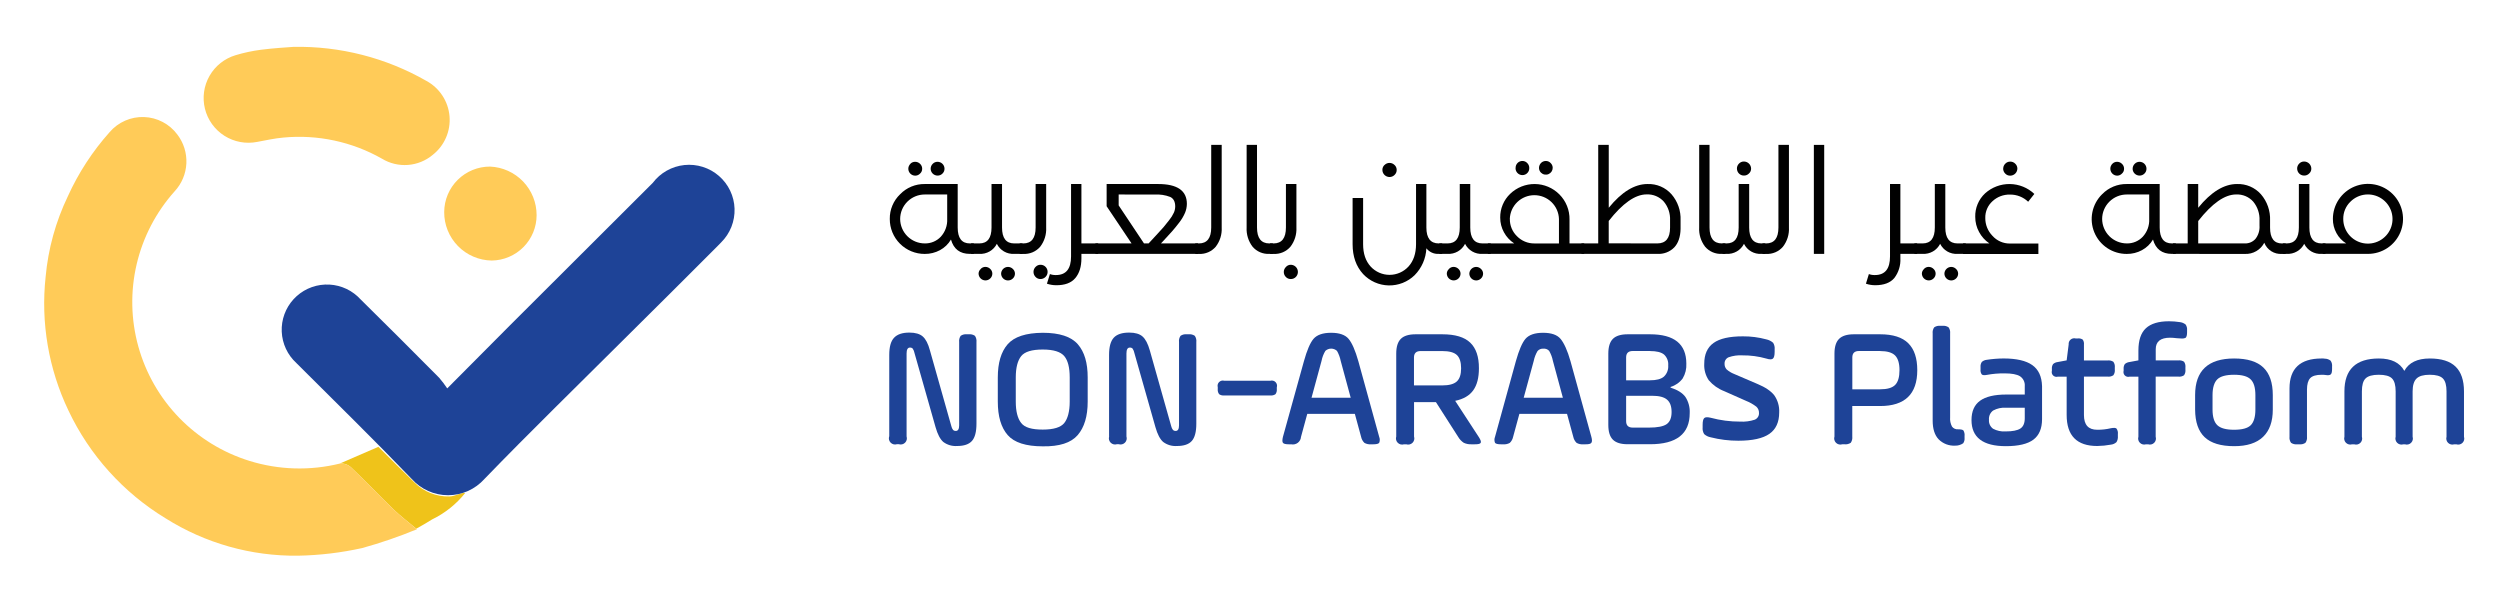
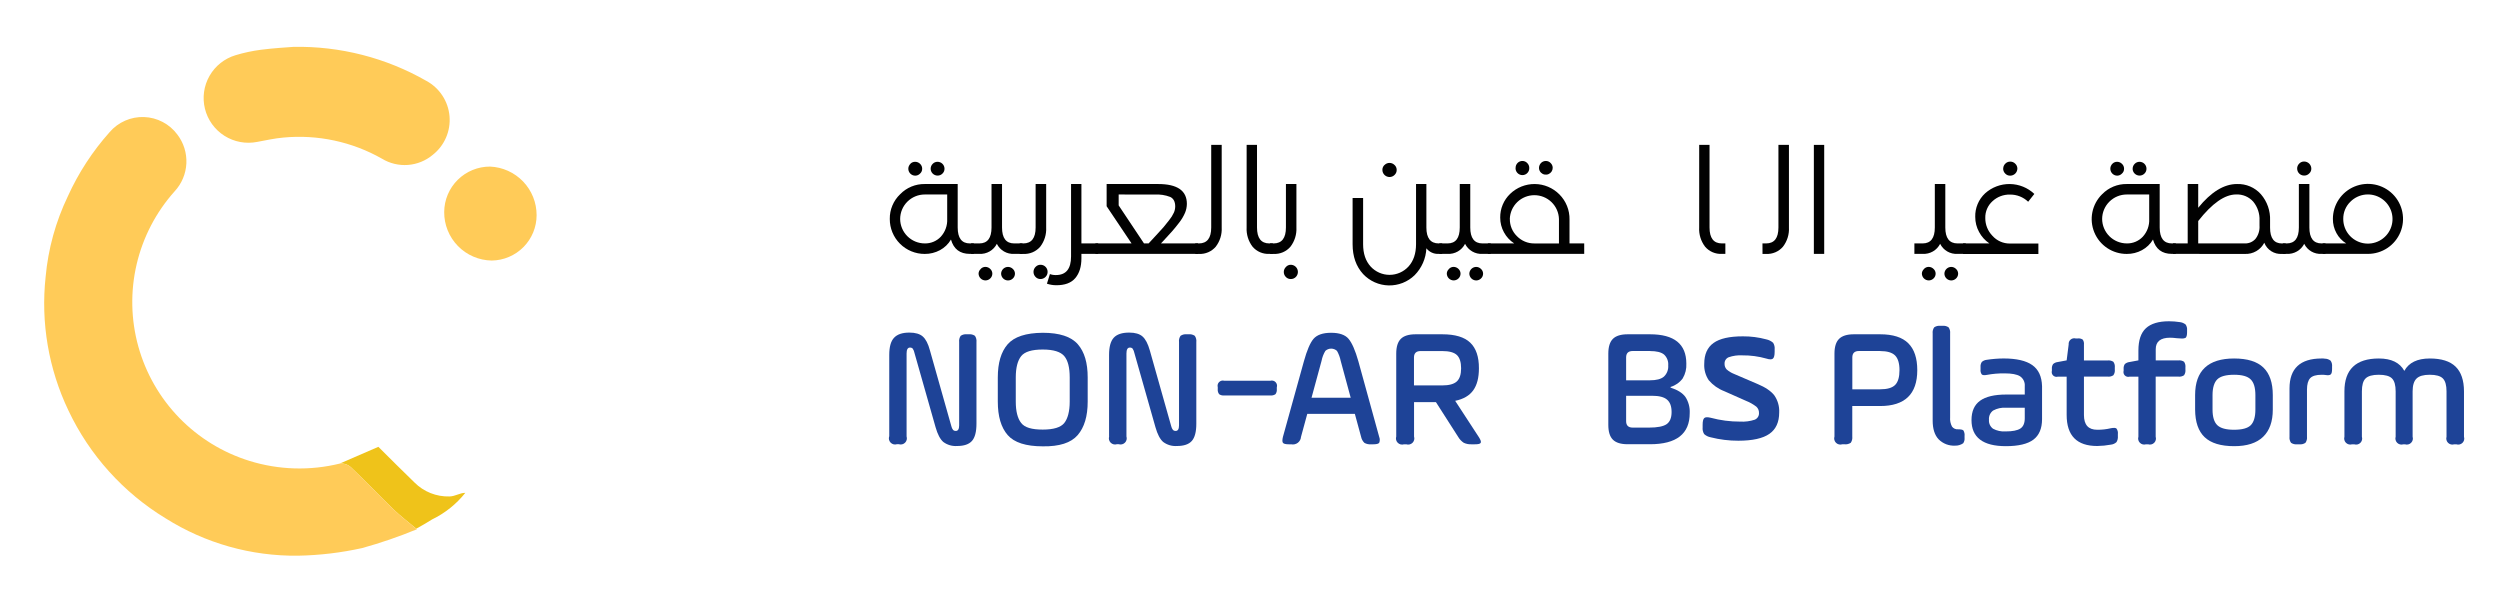
<svg xmlns="http://www.w3.org/2000/svg" width="1042" height="252" viewBox="0 0 1042 252" fill="none">
  <path d="M375.184 80.953C376.513 79.581 378.107 78.495 379.874 77.764C381.64 77.033 383.538 76.671 385.451 76.701H399.168V94.815C399.168 99.236 400.855 101.457 404.237 101.457H405.884V105.818H404.237C400.114 105.818 397.489 103.827 396.365 99.843C395.276 101.709 393.69 103.239 391.785 104.265C389.842 105.316 387.662 105.858 385.451 105.838C383.531 105.846 381.631 105.475 379.857 104.746C378.084 104.017 376.473 102.945 375.118 101.592C373.76 100.238 372.688 98.63 371.956 96.86C371.227 95.09 370.853 93.194 370.863 91.28C370.83 89.354 371.194 87.442 371.938 85.665C372.683 83.888 373.786 82.283 375.184 80.953ZM375.184 91.26C375.195 93.969 376.284 96.562 378.208 98.473C380.132 100.384 382.736 101.457 385.451 101.457C386.69 101.483 387.925 101.25 389.071 100.773C390.216 100.297 391.251 99.587 392.105 98.688C393.022 97.688 393.733 96.517 394.191 95.242C394.652 93.967 394.857 92.614 394.789 91.26V81.063H385.451C382.734 81.06 380.13 82.132 378.204 84.043C376.28 85.955 375.193 88.55 375.184 91.26ZM379.443 68.257C379.7 67.99 380.01 67.779 380.356 67.639C380.699 67.498 381.069 67.431 381.438 67.44C381.821 67.437 382.2 67.51 382.553 67.656C382.906 67.801 383.226 68.016 383.494 68.287C383.774 68.551 383.997 68.871 384.145 69.226C384.296 69.581 384.369 69.963 384.362 70.348C384.369 70.723 384.296 71.095 384.145 71.438C383.997 71.782 383.774 72.089 383.494 72.34C383.23 72.619 382.91 72.84 382.558 72.991C382.205 73.142 381.824 73.218 381.438 73.216C380.683 73.206 379.963 72.901 379.429 72.367C378.895 71.833 378.592 71.112 378.585 70.358C378.58 69.965 378.658 69.575 378.813 69.213C378.968 68.852 379.196 68.526 379.483 68.257H379.443ZM387.904 70.348C387.897 69.965 387.967 69.584 388.113 69.229C388.259 68.874 388.478 68.554 388.753 68.287C389.009 68.016 389.318 67.801 389.661 67.655C390.004 67.51 390.376 67.436 390.748 67.44C391.133 67.436 391.514 67.509 391.87 67.653C392.225 67.798 392.549 68.012 392.82 68.283C393.093 68.553 393.309 68.875 393.455 69.23C393.601 69.585 393.674 69.965 393.671 70.348C393.674 70.72 393.601 71.089 393.455 71.431C393.309 71.774 393.093 72.083 392.825 72.34C392.556 72.617 392.232 72.835 391.874 72.981C391.517 73.126 391.133 73.196 390.748 73.186C389.993 73.176 389.271 72.871 388.739 72.337C388.205 71.803 387.902 71.082 387.895 70.328L387.904 70.348Z" fill="#010101" />
  <path d="M404.745 101.456H408.189C411.571 101.456 413.267 99.236 413.267 94.814V76.701H417.647V94.814C417.647 99.236 419.333 101.456 422.716 101.456H426.169V105.818H422.716C421.231 105.905 419.752 105.555 418.465 104.809C417.179 104.064 416.141 102.956 415.483 101.626C414.805 102.956 413.756 104.061 412.46 104.806C411.164 105.55 409.68 105.902 408.189 105.818H404.745V101.456ZM408.737 112.111C408.986 111.831 409.294 111.608 409.64 111.457C409.983 111.305 410.357 111.23 410.731 111.235C411.484 111.245 412.199 111.549 412.728 112.082C413.006 112.334 413.227 112.641 413.378 112.984C413.53 113.327 413.608 113.698 413.606 114.073C413.603 114.447 413.523 114.817 413.373 115.159C413.22 115.501 413.001 115.81 412.728 116.065C412.194 116.585 411.479 116.878 410.731 116.881C409.976 116.874 409.254 116.571 408.72 116.039C408.184 115.507 407.878 114.787 407.869 114.033C407.876 113.667 407.961 113.306 408.116 112.975C408.273 112.644 408.497 112.349 408.777 112.111H408.737ZM417.259 114.103C417.266 113.349 417.569 112.628 418.101 112.094C418.635 111.56 419.357 111.255 420.112 111.245C420.493 111.244 420.869 111.319 421.22 111.464C421.57 111.609 421.89 111.822 422.158 112.092C422.436 112.344 422.657 112.651 422.807 112.994C422.96 113.337 423.036 113.708 423.036 114.083C423.031 114.457 422.953 114.827 422.8 115.169C422.65 115.511 422.431 115.819 422.158 116.075C421.61 116.606 420.874 116.9 420.112 116.891C419.359 116.881 418.637 116.578 418.105 116.046C417.572 115.514 417.268 114.795 417.259 114.043V114.103Z" fill="#010101" />
  <path d="M425.002 105.818V101.456H426.507C429.939 101.456 431.647 99.236 431.647 94.814V76.701H436.045V94.814C436.201 97.706 435.311 100.557 433.543 102.851C432.682 103.845 431.604 104.631 430.395 105.149C429.184 105.666 427.872 105.902 426.557 105.838L425.002 105.818ZM431.647 111.235C431.903 110.951 432.221 110.726 432.574 110.574C432.926 110.423 433.307 110.35 433.691 110.359C434.084 110.353 434.474 110.428 434.836 110.579C435.198 110.73 435.525 110.953 435.796 111.235C436.205 111.654 436.48 112.182 436.591 112.755C436.699 113.329 436.638 113.921 436.415 114.461C436.191 115 435.815 115.461 435.33 115.789C434.846 116.117 434.276 116.295 433.691 116.304C433.305 116.312 432.922 116.239 432.566 116.09C432.211 115.94 431.891 115.718 431.626 115.437C431.073 114.878 430.76 114.123 430.76 113.336C430.76 112.549 431.073 111.794 431.626 111.235H431.647Z" fill="#010101" />
  <path d="M437.605 114.232C438.407 114.533 439.263 114.672 440.119 114.641C444.323 114.641 446.421 112.058 446.416 106.893V76.701H450.734V101.456H457.72V105.818H450.734V107.68C450.734 111.139 449.888 113.877 448.192 115.895C446.496 117.914 443.833 118.909 440.209 118.883C438.898 118.879 437.598 118.664 436.358 118.245L437.605 114.232Z" fill="#010101" />
  <path d="M456.572 101.456H471.631L461.244 85.962V76.701H482.714C490.697 76.701 494.689 79.459 494.689 84.976C494.675 86.245 494.418 87.499 493.932 88.671C493.306 90.127 492.494 91.496 491.516 92.743C490.399 94.197 489.411 95.422 488.522 96.418C487.635 97.414 486.428 98.728 484.88 100.401C484.528 100.734 484.196 101.086 483.883 101.456H499.348V105.818H456.572V101.456ZM466.261 81.062V85.613L476.817 101.456H478.744C479.174 100.988 480.19 99.913 481.738 98.22C483.283 96.527 484.412 95.342 484.979 94.665C485.548 93.988 486.318 93.032 487.284 91.787C488.084 90.817 488.754 89.75 489.281 88.611C489.632 87.809 489.82 86.946 489.829 86.071C489.829 84.08 489.14 82.752 487.764 82.088C485.711 81.294 483.507 80.954 481.308 81.092L466.261 81.062Z" fill="#010101" />
  <path d="M498.179 101.457H499.697C503.128 101.457 504.834 99.236 504.834 94.815V60.39H509.204V94.815C509.364 97.707 508.475 100.56 506.701 102.851C505.84 103.846 504.765 104.633 503.554 105.151C502.343 105.668 501.03 105.904 499.715 105.838H498.198L498.179 101.457Z" fill="#010101" />
  <path d="M519.6 60.39H523.921V94.815C523.921 99.236 525.638 101.457 529.061 101.457H530.517V105.818H529.061C527.744 105.891 526.429 105.66 525.217 105.141C524.006 104.623 522.931 103.832 522.075 102.831C520.315 100.532 519.436 97.683 519.591 94.795L519.6 60.39Z" fill="#010101" />
  <path d="M529.35 105.818V101.456H530.837C534.259 101.456 535.976 99.236 535.976 94.814V76.701H540.346V94.814C540.499 97.706 539.613 100.557 537.841 102.851C536.98 103.846 535.906 104.632 534.694 105.149C533.485 105.667 532.17 105.903 530.855 105.838L529.35 105.818ZM536.004 111.235C536.256 110.955 536.564 110.732 536.908 110.581C537.251 110.43 537.625 110.354 538.001 110.359C538.587 110.365 539.159 110.543 539.645 110.871C540.132 111.199 540.511 111.663 540.734 112.204C540.958 112.745 541.019 113.34 540.906 113.915C540.796 114.49 540.516 115.019 540.106 115.437C539.834 115.717 539.504 115.939 539.142 116.087C538.78 116.237 538.392 116.31 538.001 116.304C537.616 116.312 537.232 116.239 536.875 116.09C536.519 115.94 536.2 115.718 535.936 115.437C535.661 115.162 535.442 114.834 535.299 114.473C535.153 114.112 535.08 113.725 535.087 113.336C535.087 112.943 535.169 112.555 535.327 112.195C535.484 111.835 535.715 111.512 536.004 111.245V111.235Z" fill="#010101" />
  <path d="M563.764 82.526H568.144V101.805C568.144 105.689 569.191 108.785 571.287 111.096C572.289 112.187 573.507 113.059 574.864 113.655C576.219 114.252 577.687 114.559 579.169 114.559C580.653 114.559 582.118 114.252 583.475 113.655C584.833 113.059 586.051 112.187 587.053 111.096C589.146 108.785 590.198 105.689 590.205 101.805V76.701H594.516V94.814C594.516 99.236 596.231 101.456 599.653 101.456H601.112V105.818H599.653C598.673 105.877 597.692 105.695 596.796 105.289C595.899 104.883 595.116 104.265 594.516 103.488C594.331 107.702 592.583 111.697 589.617 114.7C588.187 116.094 586.491 117.188 584.633 117.92C582.772 118.652 580.785 119.006 578.788 118.963C576.788 118.919 574.819 118.478 572.992 117.666C571.167 116.854 569.522 115.687 568.153 114.232C565.227 111.033 563.764 106.89 563.764 101.805V82.526ZM577.075 68.775C577.346 68.494 577.67 68.271 578.03 68.12C578.392 67.969 578.778 67.894 579.169 67.898C579.557 67.901 579.938 67.979 580.295 68.129C580.65 68.28 580.975 68.499 581.246 68.775C581.528 69.034 581.754 69.35 581.909 69.701C582.062 70.053 582.142 70.432 582.142 70.816C582.146 71.209 582.069 71.599 581.916 71.961C581.761 72.322 581.533 72.648 581.246 72.917C580.973 73.191 580.65 73.409 580.293 73.557C579.938 73.706 579.557 73.783 579.169 73.783C578.376 73.783 577.614 73.469 577.052 72.908C576.492 72.348 576.177 71.588 576.177 70.796C576.174 70.419 576.25 70.045 576.398 69.697C576.546 69.35 576.762 69.036 577.035 68.775H577.075Z" fill="#010101" />
  <path d="M599.905 101.456H603.346C606.729 101.456 608.427 99.236 608.427 94.814V76.701H612.807V94.814C612.807 99.236 614.502 101.456 617.885 101.456H621.328V105.818H617.885C616.398 105.906 614.919 105.556 613.63 104.81C612.343 104.065 611.303 102.957 610.64 101.626C609.965 102.956 608.914 104.061 607.62 104.806C606.324 105.55 604.84 105.902 603.346 105.818H599.905V101.456ZM603.897 112.111C604.146 111.831 604.454 111.608 604.797 111.457C605.143 111.305 605.515 111.23 605.891 111.235C606.642 111.25 607.357 111.553 607.888 112.082C608.161 112.336 608.38 112.644 608.53 112.987C608.679 113.329 608.756 113.699 608.756 114.073C608.751 114.446 608.674 114.815 608.523 115.157C608.375 115.499 608.159 115.808 607.888 116.065C607.352 116.582 606.637 116.874 605.891 116.881C605.136 116.874 604.414 116.571 603.878 116.039C603.344 115.507 603.038 114.787 603.029 114.033C603.033 113.667 603.118 113.306 603.276 112.975C603.431 112.644 603.657 112.349 603.937 112.111H603.897ZM612.416 114.103C612.425 113.348 612.729 112.625 613.265 112.091C613.799 111.556 614.524 111.253 615.281 111.245C616.031 111.255 616.749 111.559 617.276 112.092C617.553 112.344 617.777 112.651 617.927 112.994C618.078 113.337 618.155 113.708 618.155 114.083C618.151 114.457 618.071 114.827 617.92 115.169C617.77 115.511 617.551 115.819 617.276 116.075C616.742 116.595 616.027 116.888 615.281 116.891C614.526 116.884 613.804 116.581 613.268 116.049C612.734 115.517 612.428 114.797 612.416 114.043V114.103Z" fill="#010101" />
  <path d="M631.125 101.457C629.342 100.3 627.879 98.719 626.863 96.856C625.814 94.965 625.271 92.835 625.287 90.672C625.263 88.832 625.619 87.007 626.331 85.309C627.042 83.611 628.098 82.078 629.427 80.804C632.186 78.136 635.888 76.662 639.729 76.701C643.568 76.74 647.24 78.29 649.942 81.013C651.323 82.393 652.41 84.038 653.136 85.849C653.863 87.66 654.216 89.598 654.174 91.548V101.457H660.299V105.818H620.148V101.457H631.125ZM629.309 91.26C629.283 92.604 629.537 93.938 630.052 95.18C630.568 96.422 631.332 97.546 632.301 98.479C633.247 99.442 634.378 100.203 635.627 100.716C636.876 101.23 638.214 101.485 639.565 101.467H649.773V91.26C649.691 88.604 648.573 86.085 646.663 84.235C644.751 82.386 642.192 81.352 639.529 81.352C636.869 81.352 634.31 82.386 632.397 84.235C630.488 86.085 629.37 88.604 629.288 91.26H629.309ZM631.704 69.999C631.694 69.617 631.76 69.237 631.901 68.881C632.042 68.525 632.252 68.201 632.52 67.928C632.786 67.655 633.103 67.439 633.456 67.295C633.809 67.151 634.185 67.082 634.566 67.092C634.943 67.092 635.312 67.17 635.658 67.32C636.001 67.471 636.309 67.692 636.561 67.968C637.095 68.495 637.396 69.211 637.401 69.96C637.424 70.349 637.365 70.738 637.234 71.104C637.099 71.47 636.893 71.805 636.624 72.089C636.359 72.372 636.034 72.598 635.676 72.752C635.319 72.907 634.931 72.986 634.54 72.986C634.152 72.986 633.764 72.907 633.407 72.752C633.049 72.598 632.724 72.372 632.459 72.089C632.191 71.805 631.984 71.47 631.85 71.104C631.715 70.738 631.659 70.349 631.682 69.96L631.704 69.999ZM642.328 67.898C642.592 67.638 642.902 67.432 643.246 67.294C643.589 67.156 643.956 67.087 644.325 67.092C644.699 67.091 645.071 67.168 645.417 67.319C645.76 67.47 646.068 67.691 646.32 67.968C646.588 68.227 646.8 68.537 646.946 68.879C647.091 69.221 647.167 69.588 647.169 69.96C647.164 70.525 646.993 71.076 646.675 71.544C646.357 72.011 645.908 72.375 645.386 72.588C644.862 72.801 644.285 72.854 643.73 72.741C643.175 72.628 642.667 72.353 642.269 71.951C642.008 71.69 641.801 71.379 641.66 71.037C641.519 70.695 641.449 70.329 641.451 69.96C641.465 69.185 641.78 68.446 642.328 67.898Z" fill="#010101" />
-   <path d="M666.137 101.457V60.39H670.528V86.599C675.896 80.001 681.285 76.701 686.692 76.701C688.567 76.631 690.432 76.976 692.159 77.711C693.883 78.447 695.423 79.554 696.67 80.953C699.274 83.968 700.631 87.86 700.462 91.837V95.452C700.382 98.771 699.507 101.324 697.837 103.11C696.922 104.039 695.818 104.762 694.6 105.229C693.379 105.696 692.076 105.897 690.773 105.818H659.141V101.457H666.137ZM690.773 101.457C694.315 101.457 696.08 99.256 696.08 94.874V91.837C696.221 88.992 695.285 86.198 693.457 84.01C692.563 83.02 691.46 82.239 690.23 81.722C688.997 81.206 687.666 80.967 686.332 81.023C681.583 81.023 676.312 84.714 670.516 92.096V101.417L690.773 101.457Z" fill="#010101" />
  <path d="M708.224 60.39H712.535V94.815C712.535 99.236 714.25 101.457 717.672 101.457H719.13V105.818H717.672C716.357 105.889 715.042 105.656 713.831 105.138C712.62 104.62 711.545 103.831 710.689 102.831C708.932 100.531 708.054 97.682 708.214 94.795L708.224 60.39Z" fill="#010101" />
-   <path d="M717.962 105.818V101.457H719.599C722.99 101.457 724.677 99.236 724.677 94.815V76.701H729.057V94.815C729.057 99.236 730.743 101.457 734.137 101.457H735.763V105.818H734.137C732.651 105.908 731.169 105.558 729.882 104.812C728.593 104.066 727.554 102.958 726.893 101.626C726.218 102.957 725.169 104.063 723.872 104.808C722.576 105.552 721.092 105.903 719.599 105.818H717.962ZM723.95 70.288C723.941 69.901 724.014 69.516 724.159 69.156C724.305 68.796 724.522 68.47 724.797 68.197C725.06 67.914 725.38 67.69 725.735 67.539C726.093 67.388 726.476 67.314 726.862 67.321C727.657 67.321 728.417 67.636 728.979 68.196C729.541 68.756 729.856 69.516 729.856 70.308C729.859 70.683 729.783 71.055 729.631 71.398C729.48 71.741 729.257 72.049 728.979 72.3C728.706 72.583 728.379 72.807 728.017 72.958C727.655 73.109 727.264 73.183 726.871 73.176C726.488 73.179 726.107 73.105 725.752 72.959C725.397 72.814 725.074 72.598 724.804 72.327C724.531 72.055 724.317 71.732 724.174 71.377C724.028 71.022 723.955 70.642 723.959 70.258L723.95 70.288Z" fill="#010101" />
  <path d="M734.596 101.457H736.111C739.545 101.457 741.25 99.236 741.25 94.815V60.39H745.63V94.815C745.787 97.708 744.894 100.56 743.115 102.851C742.257 103.846 741.18 104.633 739.971 105.151C738.759 105.668 737.447 105.904 736.132 105.838H734.615L734.596 101.457Z" fill="#010101" />
  <path d="M760.328 105.818H756.017V60.39H760.328V105.818Z" fill="#010101" />
-   <path d="M778.946 114.232C779.75 114.533 780.604 114.672 781.46 114.641C785.666 114.641 787.764 112.058 787.757 106.893V76.701H792.078V101.456H799.061V105.818H792.078V107.68C792.238 110.632 791.339 113.544 789.542 115.895C787.846 117.887 785.186 118.883 781.561 118.883C780.253 118.881 778.957 118.666 777.72 118.245L778.946 114.232Z" fill="#010101" />
  <path d="M797.916 101.456H801.357C804.739 101.456 806.435 99.236 806.435 94.814V76.701H810.805V94.814C810.805 99.236 812.501 101.456 815.884 101.456H819.327V105.818H815.884C814.399 105.907 812.92 105.556 811.633 104.811C810.347 104.065 809.309 102.957 808.651 101.626C807.973 102.956 806.924 104.061 805.628 104.806C804.335 105.55 802.85 105.902 801.357 105.818H797.916V101.456ZM801.905 112.111C802.157 111.831 802.462 111.607 802.808 111.456C803.151 111.304 803.525 111.229 803.902 111.235C804.652 111.245 805.37 111.549 805.896 112.082C806.174 112.334 806.397 112.641 806.548 112.984C806.699 113.327 806.776 113.698 806.774 114.073C806.771 114.447 806.691 114.817 806.541 115.159C806.39 115.501 806.172 115.81 805.896 116.065C805.363 116.585 804.647 116.878 803.902 116.881C803.147 116.874 802.422 116.571 801.888 116.039C801.354 115.507 801.049 114.787 801.037 114.033C801.044 113.667 801.129 113.306 801.284 112.975C801.442 112.644 801.667 112.349 801.945 112.111H801.905ZM810.427 114.103C810.431 113.348 810.735 112.626 811.269 112.091C811.8 111.557 812.525 111.253 813.28 111.245C814.03 111.257 814.748 111.561 815.277 112.092C815.552 112.345 815.773 112.653 815.924 112.996C816.074 113.339 816.154 113.709 816.154 114.083C816.149 114.457 816.069 114.826 815.917 115.168C815.766 115.51 815.55 115.818 815.277 116.075C814.74 116.593 814.025 116.886 813.28 116.891C812.527 116.884 811.805 116.581 811.271 116.048C810.737 115.516 810.434 114.796 810.427 114.043V114.103Z" fill="#010101" />
  <path d="M818.2 101.456H829.176C827.376 100.247 825.904 98.616 824.885 96.706C823.822 94.768 823.269 92.593 823.279 90.383C823.229 88.55 823.573 86.728 824.283 85.037C824.993 83.346 826.054 81.825 827.4 80.575C830.225 78.037 833.906 76.655 837.707 76.702C841.508 76.75 845.151 78.225 847.913 80.833L845.339 84.09C843.305 82.134 840.579 81.06 837.756 81.102C835.056 81.035 832.436 82.029 830.462 83.871C829.491 84.749 828.719 85.826 828.202 87.029C827.687 88.232 827.435 89.532 827.468 90.841C827.437 93.624 828.515 96.307 830.462 98.299C831.37 99.316 832.485 100.127 833.734 100.68C834.981 101.233 836.331 101.514 837.695 101.506H849.599V105.867H818.2V101.456ZM834.943 70.228C834.945 69.857 835.021 69.49 835.166 69.148C835.312 68.806 835.524 68.496 835.79 68.237C836.056 67.953 836.375 67.728 836.733 67.577C837.093 67.426 837.479 67.352 837.867 67.36C838.257 67.355 838.645 67.43 839.005 67.58C839.365 67.731 839.692 67.955 839.96 68.237C840.235 68.492 840.454 68.8 840.605 69.143C840.755 69.485 840.835 69.854 840.84 70.228C840.84 71.02 840.525 71.78 839.963 72.34C839.4 72.901 838.641 73.216 837.846 73.216C837.457 73.224 837.072 73.15 836.714 72.999C836.357 72.848 836.034 72.623 835.771 72.339C835.491 72.064 835.272 71.734 835.124 71.371C834.978 71.009 834.905 70.62 834.912 70.228H834.943Z" fill="#010101" />
  <path d="M876.171 80.953C877.503 79.579 879.1 78.493 880.869 77.762C882.635 77.03 884.536 76.669 886.45 76.701H900.159V94.814C900.159 99.236 901.854 101.456 905.237 101.456H906.874V105.818H905.237C901.121 105.818 898.496 103.826 897.364 99.843C896.27 101.709 894.683 103.239 892.775 104.264C890.835 105.318 888.657 105.859 886.45 105.838C883.552 105.853 880.716 105.006 878.305 103.403C875.894 101.801 874.014 99.517 872.911 96.844C871.808 94.171 871.528 91.229 872.109 88.397C872.69 85.564 874.104 82.969 876.171 80.943V80.953ZM876.171 91.259C876.19 93.968 877.282 96.56 879.206 98.47C881.132 100.38 883.736 101.454 886.45 101.456C887.69 101.483 888.92 101.251 890.066 100.775C891.211 100.298 892.241 99.587 893.095 98.688C894.015 97.69 894.727 96.519 895.191 95.244C895.652 93.969 895.856 92.614 895.788 91.259V81.062H886.45C883.734 81.06 881.127 82.131 879.201 84.042C877.275 85.954 876.185 88.549 876.171 91.259ZM880.443 68.257C880.699 67.989 881.01 67.778 881.353 67.637C881.697 67.496 882.066 67.429 882.437 67.44C882.809 67.443 883.178 67.519 883.519 67.664C883.863 67.81 884.173 68.021 884.434 68.286C884.717 68.549 884.943 68.868 885.093 69.223C885.246 69.579 885.319 69.962 885.312 70.348C885.319 70.723 885.244 71.096 885.093 71.44C884.94 71.784 884.717 72.091 884.434 72.339C884.178 72.612 883.868 72.83 883.527 72.981C883.183 73.131 882.814 73.211 882.437 73.216C881.682 73.205 880.96 72.9 880.429 72.367C879.895 71.832 879.591 71.112 879.584 70.358C879.575 69.967 879.646 69.579 879.794 69.218C879.942 68.856 880.163 68.529 880.443 68.257ZM888.894 70.348C888.885 69.964 888.958 69.584 889.103 69.229C889.249 68.874 889.466 68.553 889.741 68.286C890 68.017 890.31 67.804 890.654 67.658C890.995 67.513 891.364 67.438 891.738 67.44C892.121 67.436 892.502 67.508 892.857 67.653C893.213 67.798 893.535 68.012 893.808 68.283C894.078 68.554 894.292 68.876 894.438 69.23C894.582 69.585 894.655 69.965 894.652 70.348C894.652 70.719 894.579 71.087 894.436 71.429C894.292 71.771 894.081 72.081 893.812 72.339C893.544 72.615 893.22 72.832 892.862 72.978C892.507 73.123 892.124 73.194 891.738 73.186C890.98 73.178 890.256 72.874 889.722 72.34C889.186 71.806 888.882 71.083 888.873 70.328L888.894 70.348Z" fill="#010101" />
  <path d="M905.707 105.818V101.456H911.832V76.701H916.214V86.599C921.582 80 926.966 76.701 932.367 76.701C934.241 76.632 936.109 76.978 937.833 77.713C939.557 78.448 941.098 79.554 942.344 80.953C944.967 83.988 946.331 87.903 946.166 91.906V94.894C946.166 99.275 947.822 101.476 951.155 101.476H952.673V105.838H951.106C949.542 105.941 947.987 105.545 946.665 104.707C945.343 103.869 944.322 102.633 943.753 101.177C942.996 102.64 941.836 103.856 940.408 104.682C938.981 105.508 937.348 105.909 935.699 105.838L905.707 105.818ZM916.214 101.456H935.699C936.525 101.479 937.344 101.321 938.101 100.995C938.856 100.668 939.533 100.179 940.079 99.564C941.312 97.98 941.911 95.997 941.766 93.998V91.956C941.909 89.084 940.973 86.261 939.143 84.04C938.254 83.045 937.153 82.261 935.923 81.744C934.693 81.228 933.361 80.991 932.028 81.052C927.279 81.052 922.008 84.743 916.214 92.126V101.456Z" fill="#010101" />
  <path d="M951.464 105.818V101.457H953.089C956.483 101.457 958.167 99.236 958.167 94.815V76.701H962.549V94.815C962.549 99.236 964.236 101.457 967.628 101.457H969.265V105.818H967.628C966.141 105.908 964.661 105.559 963.375 104.813C962.088 104.067 961.051 102.958 960.392 101.626C959.715 102.956 958.664 104.061 957.365 104.805C956.069 105.55 954.583 105.902 953.089 105.818H951.464ZM957.45 70.288C957.443 69.901 957.513 69.516 957.659 69.156C957.805 68.796 958.021 68.47 958.299 68.197C958.56 67.914 958.88 67.69 959.237 67.539C959.593 67.388 959.976 67.314 960.364 67.321C961.157 67.321 961.919 67.636 962.481 68.196C963.041 68.756 963.356 69.516 963.356 70.308C963.361 70.683 963.283 71.055 963.133 71.398C962.98 71.741 962.759 72.049 962.479 72.3C962.208 72.584 961.881 72.808 961.519 72.959C961.157 73.109 960.766 73.184 960.374 73.176C959.99 73.179 959.609 73.105 959.254 72.959C958.896 72.814 958.574 72.598 958.304 72.327C958.033 72.055 957.819 71.732 957.673 71.377C957.527 71.022 957.457 70.642 957.459 70.258L957.45 70.288Z" fill="#010101" />
  <path d="M968.098 101.456H977.897C976.189 100.412 974.792 98.934 973.844 97.174C972.845 95.364 972.329 93.327 972.348 91.259C972.344 88.372 973.195 85.548 974.799 83.144C976.403 80.741 978.685 78.867 981.357 77.758C984.029 76.65 986.969 76.358 989.806 76.919C992.645 77.481 995.253 78.87 997.3 80.911C999.346 82.951 1000.74 85.553 1001.3 88.385C1001.87 91.217 1001.58 94.152 1000.47 96.819C999.36 99.486 997.483 101.765 995.077 103.367C992.668 104.969 989.839 105.822 986.946 105.818H968.098V101.456ZM976.669 91.259C976.662 93.632 977.481 95.934 978.984 97.772C980.487 99.61 982.582 100.87 984.913 101.338C987.244 101.805 989.667 101.45 991.765 100.334C993.863 99.219 995.507 97.41 996.42 95.219C997.33 93.027 997.453 90.588 996.761 88.317C996.072 86.046 994.614 84.085 992.635 82.768C990.657 81.451 988.282 80.86 985.918 81.096C983.552 81.331 981.34 82.379 979.663 84.06C978.697 84.992 977.932 86.111 977.417 87.35C976.902 88.588 976.648 89.919 976.669 91.259Z" fill="#010101" />
  <path d="M370.641 181.94V147.943C370.641 144.598 371.291 142.217 372.636 140.784C373.984 139.35 376.07 138.623 379.032 138.623C381.527 138.623 383.39 139.167 384.62 140.256C385.848 141.341 386.855 143.243 387.615 146.111L396.524 177.638C396.649 178.217 396.901 178.761 397.263 179.231C397.562 179.5 397.957 179.64 398.359 179.619C399.298 179.619 399.777 178.843 399.777 177.289V142.576C399.665 141.658 399.89 140.73 400.415 139.967C401.182 139.447 402.108 139.221 403.028 139.33H403.738C404.658 139.222 405.585 139.449 406.352 139.967C406.872 140.732 407.097 141.658 406.991 142.576V176.582C406.991 179.968 406.366 182.368 405.114 183.782C403.858 185.186 401.803 185.893 398.928 185.893C396.866 186.041 394.817 185.44 393.161 184.2C391.865 183.078 390.792 181.033 389.948 178.066L381.177 147.196C381.059 146.529 380.81 145.893 380.44 145.324C380.292 145.164 380.111 145.039 379.909 144.96C379.707 144.88 379.488 144.848 379.271 144.866C378.333 144.866 377.865 145.693 377.865 147.336V181.9C378.011 182.352 378.03 182.835 377.919 183.296C377.806 183.758 377.569 184.179 377.232 184.515C376.896 184.851 376.475 185.087 376.011 185.199C375.55 185.31 375.066 185.292 374.612 185.146H373.854C373.401 185.292 372.916 185.31 372.455 185.199C371.992 185.087 371.571 184.851 371.234 184.515C370.898 184.179 370.66 183.758 370.547 183.296C370.437 182.835 370.456 182.352 370.601 181.9L370.641 181.94Z" fill="#1E4397" />
  <path d="M434.62 186.032C427.596 186.032 422.716 184.459 419.982 181.313C417.249 178.166 415.883 173.519 415.883 167.371V157.324C415.883 151.256 417.249 146.649 419.982 143.502C422.716 140.355 427.596 138.756 434.62 138.703C441.606 138.703 446.475 140.306 449.248 143.502C452.021 146.699 453.348 151.26 453.348 157.324V167.411C453.348 173.479 451.958 178.126 449.177 181.352C446.397 184.579 441.545 186.139 434.62 186.032ZM445.856 167.411V157.324C445.856 153.181 445.096 150.224 443.591 148.431C442.083 146.639 439.141 145.683 434.61 145.683C430.08 145.683 427.086 146.599 425.63 148.431C424.174 150.264 423.374 153.181 423.374 157.324V167.411C423.374 171.394 424.122 174.382 425.63 176.304C427.138 178.225 430.08 179.052 434.61 179.052C439.141 179.052 442.123 178.136 443.591 176.304C445.056 174.471 445.856 171.414 445.856 167.411Z" fill="#1E4397" />
  <path d="M462.258 181.94V147.943C462.258 144.598 462.897 142.217 464.193 140.784C465.492 139.35 467.646 138.623 470.641 138.623C473.134 138.623 474.994 139.167 476.218 140.256C477.445 141.341 478.452 143.243 479.261 146.111L488.162 177.638C488.289 178.218 488.543 178.762 488.91 179.231C489.056 179.364 489.227 179.467 489.413 179.533C489.601 179.6 489.799 179.629 489.996 179.619C490.944 179.619 491.415 178.843 491.415 177.289V142.576C491.299 141.658 491.528 140.73 492.052 139.967C492.819 139.447 493.746 139.221 494.665 139.33H495.376C496.295 139.221 497.222 139.447 497.989 139.967C498.514 140.73 498.742 141.658 498.626 142.576V176.582C498.626 179.968 498.003 182.368 496.752 183.782C495.505 185.186 493.449 185.893 490.566 185.893C488.505 186.041 486.459 185.44 484.808 184.2C483.512 183.075 482.434 181.033 481.595 178.066L472.826 147.196C472.699 146.532 472.447 145.897 472.087 145.324C471.939 145.165 471.758 145.041 471.556 144.961C471.353 144.882 471.135 144.85 470.918 144.866C469.97 144.866 469.502 145.693 469.502 147.336V181.9C469.648 182.351 469.664 182.833 469.554 183.293C469.443 183.753 469.206 184.174 468.872 184.509C468.538 184.844 468.117 185.081 467.656 185.193C467.195 185.306 466.713 185.289 466.259 185.146H465.551C465.099 185.292 464.614 185.31 464.151 185.199C463.69 185.087 463.267 184.851 462.93 184.515C462.594 184.18 462.356 183.758 462.246 183.296C462.133 182.835 462.152 182.352 462.298 181.9L462.258 181.94Z" fill="#1E4397" />
  <path d="M566.157 150.553L574.848 182.089C575.175 182.88 575.175 183.768 574.848 184.559C574.537 184.977 573.73 185.186 572.413 185.186H571.416C570.468 185.264 569.518 185.056 568.692 184.589C567.989 183.913 567.509 183.042 567.314 182.089L564.701 172.49H544.874L542.259 182.089C542.226 182.574 542.089 183.046 541.857 183.474C541.624 183.902 541.304 184.275 540.916 184.568C540.525 184.861 540.078 185.068 539.603 185.175C539.128 185.281 538.636 185.285 538.159 185.186H537.162C535.844 185.186 535.035 184.977 534.727 184.559C534.417 184.14 534.438 183.304 534.727 182.089L543.477 150.553C544.74 145.992 546.072 142.888 547.469 141.242C548.925 139.549 551.38 138.703 554.812 138.703C558.244 138.703 560.678 139.549 562.097 141.242C563.513 142.935 564.879 146.041 566.157 150.553ZM550.821 150.413L546.641 165.788H562.974L558.804 150.413C558.512 148.952 557.99 147.547 557.256 146.251C556.597 145.642 555.732 145.304 554.831 145.304C553.932 145.304 553.067 145.642 552.408 146.251C551.639 147.536 551.103 148.944 550.821 150.413Z" fill="#1E4397" />
  <path d="M616.415 153.51C616.415 157.426 615.627 160.484 614.051 162.681C612.465 164.892 609.96 166.356 606.517 167.063L616.316 182.089C617.113 183.304 617.403 184.081 617.165 184.559C616.925 185.037 616.076 185.186 614.62 185.186H613.413C612.273 185.25 611.137 185.034 610.099 184.559C609.142 183.925 608.342 183.08 607.766 182.089L598.506 167.62H589.374V181.939C589.523 182.391 589.539 182.875 589.429 183.336C589.316 183.797 589.08 184.219 588.744 184.555C588.408 184.891 587.984 185.127 587.521 185.239C587.06 185.35 586.575 185.332 586.124 185.186H585.204C584.753 185.332 584.268 185.35 583.805 185.239C583.344 185.127 582.92 184.891 582.584 184.555C582.247 184.219 582.01 183.797 581.899 183.336C581.789 182.875 581.805 182.391 581.951 181.939V147.376C581.951 144.558 582.591 142.506 583.859 141.242C585.124 139.977 587.18 139.33 590.005 139.33H601.18C606.5 139.33 610.377 140.495 612.804 142.825C615.232 145.155 616.436 148.717 616.415 153.51ZM601.149 146.32H592.101C590.264 146.32 589.346 147.216 589.346 148.999V160.64H601.149C603.974 160.64 605.999 160.082 607.197 158.987C608.394 157.891 608.991 156.059 608.991 153.51C608.991 150.96 608.403 149.078 607.225 147.973C606.049 146.868 604.024 146.32 601.149 146.32Z" fill="#1E4397" />
-   <path d="M654.583 150.553L663.284 182.089C663.613 183.304 663.622 184.081 663.284 184.559C662.942 185.037 662.166 185.186 660.849 185.186H659.849C658.904 185.264 657.954 185.056 657.126 184.589C656.425 183.913 655.945 183.042 655.75 182.089L653.134 172.49H633.28L630.664 182.089C630.469 183.042 629.989 183.913 629.288 184.589C628.462 185.058 627.512 185.267 626.564 185.186H625.567C624.25 185.186 623.431 184.977 623.121 184.559C622.796 183.768 622.796 182.88 623.121 182.089L631.812 150.553C633.089 145.992 634.42 142.888 635.803 141.242C637.271 139.549 639.715 138.703 643.156 138.703C646.6 138.703 649.025 139.549 650.441 141.242C651.857 142.935 653.315 146.041 654.583 150.553ZM639.266 150.413L635.074 165.788H651.41L647.249 150.413C646.96 148.95 646.435 147.544 645.692 146.251C645.393 145.918 645.019 145.661 644.6 145.5C644.182 145.339 643.732 145.279 643.288 145.325C642.829 145.285 642.368 145.355 641.945 145.528C641.519 145.701 641.14 145.973 640.842 146.32C640.094 147.589 639.562 148.972 639.266 150.413Z" fill="#1E4397" />
  <path d="M678.398 139.33H687.739C697.815 139.33 702.858 143.399 702.865 151.538C702.985 153.711 702.454 155.871 701.339 157.742C700.083 159.433 698.312 160.673 696.289 161.277V161.556C699.217 162.499 701.278 163.793 702.475 165.439C703.776 167.45 704.406 169.821 704.272 172.211C704.272 180.841 698.761 185.156 687.739 185.156H678.398C675.576 185.156 673.529 184.529 672.252 183.254C670.975 181.98 670.347 179.938 670.347 177.11V147.376C670.347 144.558 670.987 142.506 672.252 141.242C673.52 139.977 675.576 139.33 678.398 139.33ZM687.739 146.3H680.525C678.688 146.3 677.77 147.196 677.77 148.979V158.509H687.748C690.383 158.509 692.309 158.001 693.506 156.985C694.141 156.39 694.633 155.658 694.946 154.846C695.259 154.034 695.383 153.162 695.313 152.295C695.386 151.452 695.263 150.604 694.958 149.815C694.652 149.026 694.17 148.318 693.546 147.744C692.361 146.795 690.427 146.32 687.739 146.32V146.3ZM688.656 164.961H677.77V175.547C677.77 177.329 678.688 178.225 680.525 178.225H687.311C690.841 178.225 693.297 177.737 694.664 176.781C696.03 175.826 696.719 174.133 696.719 171.733C696.719 169.333 696.091 167.67 694.842 166.584C693.596 165.499 691.531 164.961 688.656 164.961Z" fill="#1E4397" />
  <path d="M772.67 139.33H783.645C788.966 139.33 792.877 140.578 795.38 143.074C797.88 145.57 799.127 149.311 799.12 154.297C799.12 164.254 793.962 169.233 783.645 169.233H772.03V181.93C772.141 182.85 771.92 183.779 771.402 184.549C770.631 185.063 769.699 185.285 768.777 185.176H767.869C767.418 185.324 766.931 185.344 766.467 185.234C766.004 185.124 765.578 184.887 765.242 184.551C764.903 184.216 764.666 183.793 764.553 183.33C764.442 182.867 764.461 182.383 764.607 181.93V147.376C764.607 144.558 765.247 142.506 766.524 141.242C767.801 139.977 769.836 139.33 772.67 139.33ZM783.645 146.3H774.806C772.969 146.3 772.051 147.196 772.051 148.979V162.263H783.645C786.618 162.263 788.705 161.652 789.902 160.43C791.108 159.206 791.708 157.154 791.708 154.297C791.708 151.439 791.09 149.377 789.862 148.152C788.634 146.928 786.548 146.32 783.624 146.32L783.645 146.3Z" fill="#1E4397" />
  <path d="M805.537 175.318V138.982C805.431 138.087 805.654 137.184 806.165 136.442C806.908 135.923 807.818 135.696 808.719 135.805H809.639C810.535 135.698 811.44 135.925 812.181 136.442C812.694 137.184 812.918 138.087 812.812 138.982V173.924C812.697 175.267 812.972 176.614 813.6 177.807C813.889 178.195 814.275 178.502 814.719 178.7C815.164 178.896 815.651 178.977 816.133 178.933C817.311 178.933 818.059 179.092 818.368 179.431C818.763 180.136 818.925 180.949 818.826 181.751V182.458C818.918 183.265 818.716 184.077 818.259 184.748C817.286 185.426 816.121 185.775 814.936 185.744C813.659 185.82 812.381 185.623 811.186 185.166C809.992 184.709 808.91 184.003 808.011 183.095C806.355 181.343 805.537 178.744 805.537 175.318Z" fill="#1E4397" />
  <path d="M851.126 160.978V174.68C851.126 178.584 849.924 181.439 847.522 183.244C845.123 185.05 841.303 185.956 836.07 185.963C826.511 185.963 821.726 182.342 821.722 175.099C821.722 171.434 822.912 168.742 825.292 167.023C827.675 165.303 831.293 164.444 836.15 164.444H843.921V160.978C843.994 160.17 843.848 159.356 843.498 158.623C843.145 157.891 842.604 157.266 841.927 156.816C840.628 156.019 838.497 155.621 835.531 155.621C833.04 155.59 830.554 155.803 828.108 156.258C827.108 156.448 826.37 156.388 826.021 156.079C825.579 155.481 825.389 154.734 825.492 153.998V153.012C825.417 152.256 825.605 151.497 826.021 150.861C826.579 150.366 827.275 150.056 828.016 149.975C830.354 149.614 832.716 149.424 835.082 149.407C840.456 149.407 844.448 150.327 847.054 152.166C849.663 154.004 851.02 156.942 851.126 160.978ZM843.921 174.322V169.941H836.15C834.27 169.803 832.393 170.208 830.74 171.106C830.145 171.543 829.672 172.127 829.366 172.8C829.063 173.473 828.938 174.214 829.004 174.949C828.94 175.666 829.063 176.388 829.359 177.044C829.658 177.7 830.119 178.268 830.7 178.694C832.302 179.554 834.115 179.944 835.929 179.819C838.803 179.819 840.854 179.417 842.087 178.614C843.303 177.827 843.921 176.393 843.921 174.322Z" fill="#1E4397" />
  <path d="M855.226 154.506V153.799C855.155 153.078 855.331 152.355 855.727 151.747C856.258 151.277 856.924 150.981 857.632 150.901L861.383 150.204L862.221 143.562C862.178 143.188 862.23 142.809 862.369 142.458C862.505 142.107 862.727 141.795 863.014 141.549C863.298 141.303 863.642 141.13 864.008 141.045C864.378 140.961 864.759 140.966 865.126 141.063H866.043C866.76 140.973 867.487 141.146 868.087 141.551C868.496 142.148 868.675 142.874 868.588 143.592V150.234H878.486C879.314 150.142 880.149 150.338 880.85 150.791C881.344 151.488 881.558 152.345 881.45 153.191V154.008C881.558 154.854 881.344 155.711 880.85 156.408C880.154 156.87 879.316 157.071 878.486 156.975H868.588V172.988C868.588 177.077 870.427 179.122 874.104 179.122C876.033 179.144 877.957 178.93 879.831 178.484C881 178.255 881.779 178.295 882.158 178.624C882.635 179.3 882.84 180.133 882.727 180.954V181.8C882.807 182.663 882.607 183.529 882.158 184.27C881.518 184.866 880.702 185.237 879.831 185.326C877.943 185.677 876.026 185.866 874.104 185.893C865.624 185.893 861.383 181.578 861.383 172.948V156.995H857.702C857.357 157.095 856.994 157.101 856.646 157.012C856.3 156.924 855.985 156.744 855.731 156.492C855.48 156.239 855.298 155.923 855.209 155.578C855.12 155.232 855.127 154.868 855.226 154.526V154.506Z" fill="#1E4397" />
  <path d="M885.128 154.506V153.799C885.058 153.079 885.234 152.355 885.627 151.748C886.163 151.279 886.827 150.984 887.535 150.901L891.286 150.204V146.112C891.286 141.83 892.331 138.726 894.419 136.801C896.508 134.876 899.705 133.91 904.007 133.903C905.522 133.905 907.032 134.022 908.528 134.252C909.417 134.346 910.261 134.692 910.962 135.248C911.447 135.953 911.663 136.807 911.571 137.657V138.494C911.571 139.728 911.35 140.485 910.931 140.824C910.485 141.015 910.002 141.11 909.515 141.103L907.26 140.963C906.345 140.84 905.42 140.77 904.496 140.754C900.504 140.754 898.51 142.354 898.51 145.554V150.214H907.909C908.751 150.112 909.602 150.31 910.313 150.772C910.786 151.478 910.988 152.33 910.882 153.172V154.008C910.988 154.85 910.786 155.702 910.313 156.408C909.607 156.879 908.753 157.081 907.909 156.976H898.489V182.02C898.627 182.461 898.641 182.932 898.531 183.381C898.42 183.83 898.188 184.24 897.861 184.566C897.531 184.892 897.12 185.123 896.67 185.232C896.221 185.342 895.748 185.326 895.306 185.186H894.459C894.017 185.323 893.547 185.337 893.097 185.227C892.651 185.116 892.241 184.886 891.914 184.56C891.587 184.234 891.355 183.825 891.244 183.377C891.133 182.929 891.148 182.46 891.286 182.02V156.996H887.603C887.259 157.095 886.897 157.101 886.549 157.013C886.203 156.924 885.886 156.744 885.634 156.492C885.38 156.239 885.201 155.924 885.112 155.578C885.023 155.232 885.03 154.869 885.128 154.526V154.506Z" fill="#1E4397" />
  <path d="M931.216 185.963C925.649 185.963 921.547 184.718 918.912 182.229C916.28 179.739 914.949 175.906 914.923 170.727V164.663C914.923 154.506 920.342 149.424 931.186 149.418C936.702 149.418 940.764 150.675 943.379 153.191C945.993 155.708 947.3 159.532 947.3 164.663V170.727C947.3 175.713 945.948 179.5 943.241 182.09C940.533 184.679 936.525 185.97 931.216 185.963ZM940.046 170.727V164.663C940.046 161.556 939.381 159.369 938.052 158.101C936.753 156.826 934.469 156.199 931.167 156.199C927.865 156.199 925.48 156.826 924.181 158.101C922.885 159.375 922.187 161.556 922.187 164.663V170.727C922.187 173.781 922.852 175.945 924.181 177.22C925.512 178.495 927.841 179.129 931.167 179.122C934.509 179.122 936.824 178.495 938.092 177.25C939.357 176.005 940.046 173.834 940.046 170.727Z" fill="#1E4397" />
  <path d="M961.55 162.402V182.02C961.658 182.916 961.43 183.82 960.912 184.559C960.169 185.07 959.263 185.293 958.367 185.186H957.45C956.554 185.293 955.648 185.07 954.905 184.559C954.385 183.82 954.159 182.916 954.267 182.02V161.915C954.267 153.59 958.72 149.424 967.628 149.417C968.1 149.394 968.575 149.421 969.044 149.497C969.904 149.511 970.735 149.809 971.407 150.343C971.894 151.07 972.106 151.945 972.007 152.813V153.809C972.007 154.984 971.828 155.731 971.438 156.069C971.05 156.408 970.262 156.468 969.044 156.278C968.575 156.208 968.1 156.185 967.628 156.209C965.372 156.209 963.784 156.677 962.897 157.613C962.008 158.549 961.55 160.152 961.55 162.402Z" fill="#1E4397" />
  <path d="M984.438 163.11V182.03C984.577 182.471 984.591 182.942 984.481 183.391C984.37 183.84 984.137 184.25 983.81 184.576C983.481 184.902 983.069 185.133 982.62 185.242C982.169 185.352 981.698 185.336 981.256 185.196H980.339C979.896 185.328 979.428 185.339 978.981 185.227C978.535 185.115 978.128 184.885 977.801 184.56C977.474 184.236 977.243 183.829 977.128 183.384C977.015 182.938 977.024 182.47 977.156 182.03V163.11C977.156 153.988 981.94 149.424 991.514 149.418C996.695 149.418 1000.23 151.137 1002.12 154.576C1004 151.14 1007.54 149.418 1012.72 149.418C1017.58 149.418 1021.17 150.549 1023.49 152.813C1025.81 155.077 1026.98 158.509 1026.99 163.11V182.03C1027.13 182.471 1027.15 182.942 1027.04 183.391C1026.93 183.84 1026.69 184.25 1026.37 184.576C1026.04 184.902 1025.62 185.133 1025.18 185.242C1024.73 185.352 1024.25 185.336 1023.81 185.196H1022.89C1022.45 185.332 1021.98 185.345 1021.53 185.235C1021.08 185.124 1020.68 184.893 1020.35 184.568C1020.02 184.242 1019.79 183.834 1019.68 183.387C1019.57 182.94 1019.58 182.471 1019.71 182.03V163.11C1019.71 160.57 1019.21 158.778 1018.19 157.742C1017.18 156.707 1015.35 156.199 1012.72 156.199C1010.08 156.199 1008.29 156.727 1007.21 157.782C1006.13 158.838 1005.58 160.62 1005.58 163.11V182.03C1005.72 182.471 1005.73 182.94 1005.62 183.387C1005.5 183.834 1005.27 184.242 1004.94 184.568C1004.62 184.893 1004.21 185.124 1003.76 185.235C1003.31 185.345 1002.84 185.332 1002.4 185.196H1001.69C1001.25 185.332 1000.78 185.345 1000.33 185.235C999.883 185.124 999.473 184.893 999.146 184.568C998.819 184.242 998.587 183.834 998.474 183.387C998.361 182.94 998.373 182.471 998.507 182.03V163.11C998.507 160.57 998.008 158.778 996.992 157.742C995.973 156.707 994.148 156.199 991.483 156.199C988.818 156.199 987.002 156.717 985.965 157.742C984.928 158.768 984.438 160.57 984.438 163.11Z" fill="#1E4397" />
  <path d="M709.659 178.156V177.071C709.659 175.607 709.88 174.671 710.329 174.253C710.776 173.834 711.674 173.794 713.022 174.123C717.03 175.201 721.163 175.741 725.314 175.726C727.365 175.846 729.421 175.576 731.371 174.93C731.926 174.705 732.397 174.312 732.714 173.806C733.034 173.301 733.185 172.708 733.147 172.111C733.161 171.624 733.072 171.138 732.884 170.688C732.693 170.238 732.408 169.834 732.049 169.503C730.736 168.496 729.29 167.679 727.749 167.073L718.66 163.04C716.169 162.083 713.958 160.523 712.225 158.499C710.856 156.47 710.19 154.05 710.329 151.608C710.329 147.692 711.618 144.807 714.198 142.955C716.781 141.103 720.85 140.18 726.413 140.187C729.706 140.163 732.989 140.585 736.17 141.441C737.237 141.662 738.228 142.156 739.044 142.875C739.554 143.703 739.775 144.677 739.672 145.643V146.639C739.672 148.103 739.434 149.039 738.964 149.457C738.496 149.876 737.578 149.895 736.231 149.457C732.971 148.53 729.593 148.077 726.203 148.113C724.263 147.996 722.318 148.267 720.485 148.91C719.968 149.127 719.528 149.497 719.227 149.97C718.924 150.444 718.775 150.998 718.799 151.558C718.775 151.995 718.837 152.431 718.982 152.843C719.128 153.255 719.354 153.634 719.648 153.958C720.561 154.768 721.612 155.408 722.751 155.85L732.528 160.043C735.781 161.397 738.096 162.96 739.512 164.753C740.98 166.851 741.704 169.377 741.568 171.932C741.568 175.968 740.206 178.936 737.477 180.835C734.751 182.733 730.442 183.686 724.557 183.693C720.667 183.703 716.793 183.224 713.022 182.269C712.004 182.079 711.058 181.614 710.289 180.924C709.781 180.095 709.56 179.123 709.659 178.156Z" fill="#1E4397" />
  <path d="M532.173 161.373V162.15C532.264 162.912 532.065 163.68 531.615 164.301C530.99 164.722 530.237 164.908 529.489 164.829H510.262C509.512 164.907 508.762 164.72 508.136 164.301C507.677 163.682 507.473 162.914 507.558 162.15V161.373C507.454 161.002 507.452 160.609 507.548 160.236C507.647 159.862 507.842 159.522 508.115 159.248C508.388 158.975 508.729 158.779 509.103 158.68C509.475 158.581 509.87 158.582 510.241 158.685H529.51C529.882 158.582 530.275 158.581 530.649 158.68C531.023 158.779 531.364 158.975 531.636 159.248C531.909 159.522 532.104 159.862 532.203 160.236C532.3 160.609 532.297 161.002 532.194 161.373H532.173Z" fill="#1E4397" />
  <path d="M141.639 193.199C142.497 193.129 143.36 193.24 144.172 193.522C144.985 193.805 145.73 194.255 146.358 194.842C152.435 200.627 158.222 206.701 164.248 212.537C166.903 215.086 169.876 217.327 173.498 220.364C175.713 219.156 177.905 217.871 180.073 216.51C185.473 213.9 190.214 210.108 193.943 205.417C191.648 205.417 189.772 206.871 187.357 206.921C184.653 206.999 181.961 206.523 179.448 205.521C176.935 204.519 174.655 203.012 172.75 201.095C167.671 196.206 162.702 191.197 157.703 186.238" fill="#EFC31A" />
  <path d="M173.767 220.593C166.333 223.661 158.719 226.278 150.968 228.43C142.176 230.38 133.211 231.448 124.207 231.616C104.687 231.844 85.517 226.432 69.01 216.032C51.406 205.33 37.333 189.713 28.529 171.112C20.236 153.765 16.944 134.456 19.02 115.348C20.079 103.714 23.211 92.363 28.27 81.829C32.693 72.069 38.577 63.037 45.721 55.043C47.485 52.993 49.688 51.366 52.168 50.282C54.648 49.198 57.34 48.685 60.045 48.781C62.75 48.876 65.399 49.578 67.796 50.835C70.192 52.091 72.275 53.87 73.889 56.038C76.538 59.483 77.882 63.751 77.681 68.088C77.48 72.426 75.748 76.553 72.791 79.738C65.044 88.392 59.598 98.849 56.953 110.15C54.308 121.451 54.549 133.234 57.653 144.418C60.758 155.602 66.626 165.828 74.721 174.16C82.816 182.492 92.877 188.662 103.982 192.103C116.205 195.896 129.234 196.278 141.658 193.209C142.516 193.139 143.38 193.249 144.192 193.532C145.005 193.815 145.75 194.265 146.378 194.852C152.455 200.637 158.242 206.712 164.278 212.547C166.972 215.156 170.015 217.436 173.767 220.593Z" fill="#FFCB58" />
-   <path d="M186.409 161.881C195.729 152.521 204.13 144.017 212.591 135.562L272.08 76.213C273.646 74.14 275.624 72.41 277.889 71.133C280.154 69.855 282.659 69.057 285.247 68.787C287.837 68.518 290.452 68.783 292.934 69.566C295.413 70.35 297.706 71.634 299.668 73.34C301.632 75.046 303.22 77.137 304.337 79.482C305.454 81.828 306.075 84.377 306.162 86.973C306.249 89.568 305.8 92.154 304.843 94.569C303.885 96.984 302.439 99.175 300.597 101.008C300.169 101.503 299.713 101.972 299.228 102.413C286.171 115.504 273.07 128.555 259.926 141.567C240.549 160.885 220.933 179.975 201.915 199.632C200.009 201.763 197.674 203.467 195.062 204.635C192.45 205.802 189.62 206.406 186.759 206.406C183.897 206.406 181.067 205.802 178.455 204.635C175.843 203.467 173.508 201.763 171.602 199.632C155.867 183.261 139.613 167.378 123.539 151.326C119.846 147.951 117.648 143.25 117.428 138.257C117.208 133.264 118.984 128.389 122.366 124.703C125.748 121.018 130.459 118.824 135.462 118.605C140.464 118.385 145.349 120.158 149.042 123.533C149.382 123.842 149.711 124.171 150.04 124.529C161.115 135.45 172.131 146.44 183.087 157.5C184.275 158.897 185.384 160.36 186.409 161.881Z" fill="#1E4397" />
  <path d="M122.352 19.533C141.738 19.176 160.858 24.07 177.679 33.693C180.389 35.153 182.692 37.262 184.382 39.831C186.072 42.4 187.095 45.348 187.359 48.41C187.624 51.472 187.121 54.551 185.896 57.371C184.671 60.19 182.763 62.662 180.344 64.562C177.426 67.001 173.816 68.465 170.021 68.747C166.226 69.029 162.438 68.116 159.191 66.136C146.747 59.069 132.426 55.996 118.172 57.333C114.49 57.652 110.858 58.468 107.196 59.145C102.485 60.08 97.595 59.168 93.541 56.599C89.486 54.029 86.579 50 85.424 45.348C84.268 40.696 84.952 35.778 87.334 31.616C89.716 27.454 93.613 24.368 98.216 22.998C101.644 21.965 105.151 21.213 108.702 20.747C114.091 20.05 119.528 19.752 122.352 19.533Z" fill="#FFCB58" />
  <path d="M223.657 89.676C223.657 94.653 221.693 99.43 218.189 102.971C214.686 106.512 209.925 108.533 204.939 108.596C199.631 108.51 194.572 106.334 190.864 102.542C187.156 98.75 185.1 93.65 185.143 88.352C185.171 83.315 187.2 78.496 190.784 74.949C194.367 71.403 199.213 69.419 204.26 69.432C209.486 69.656 214.423 71.887 218.039 75.661C221.654 79.434 223.667 84.456 223.657 89.676Z" fill="#FFCB58" />
</svg>